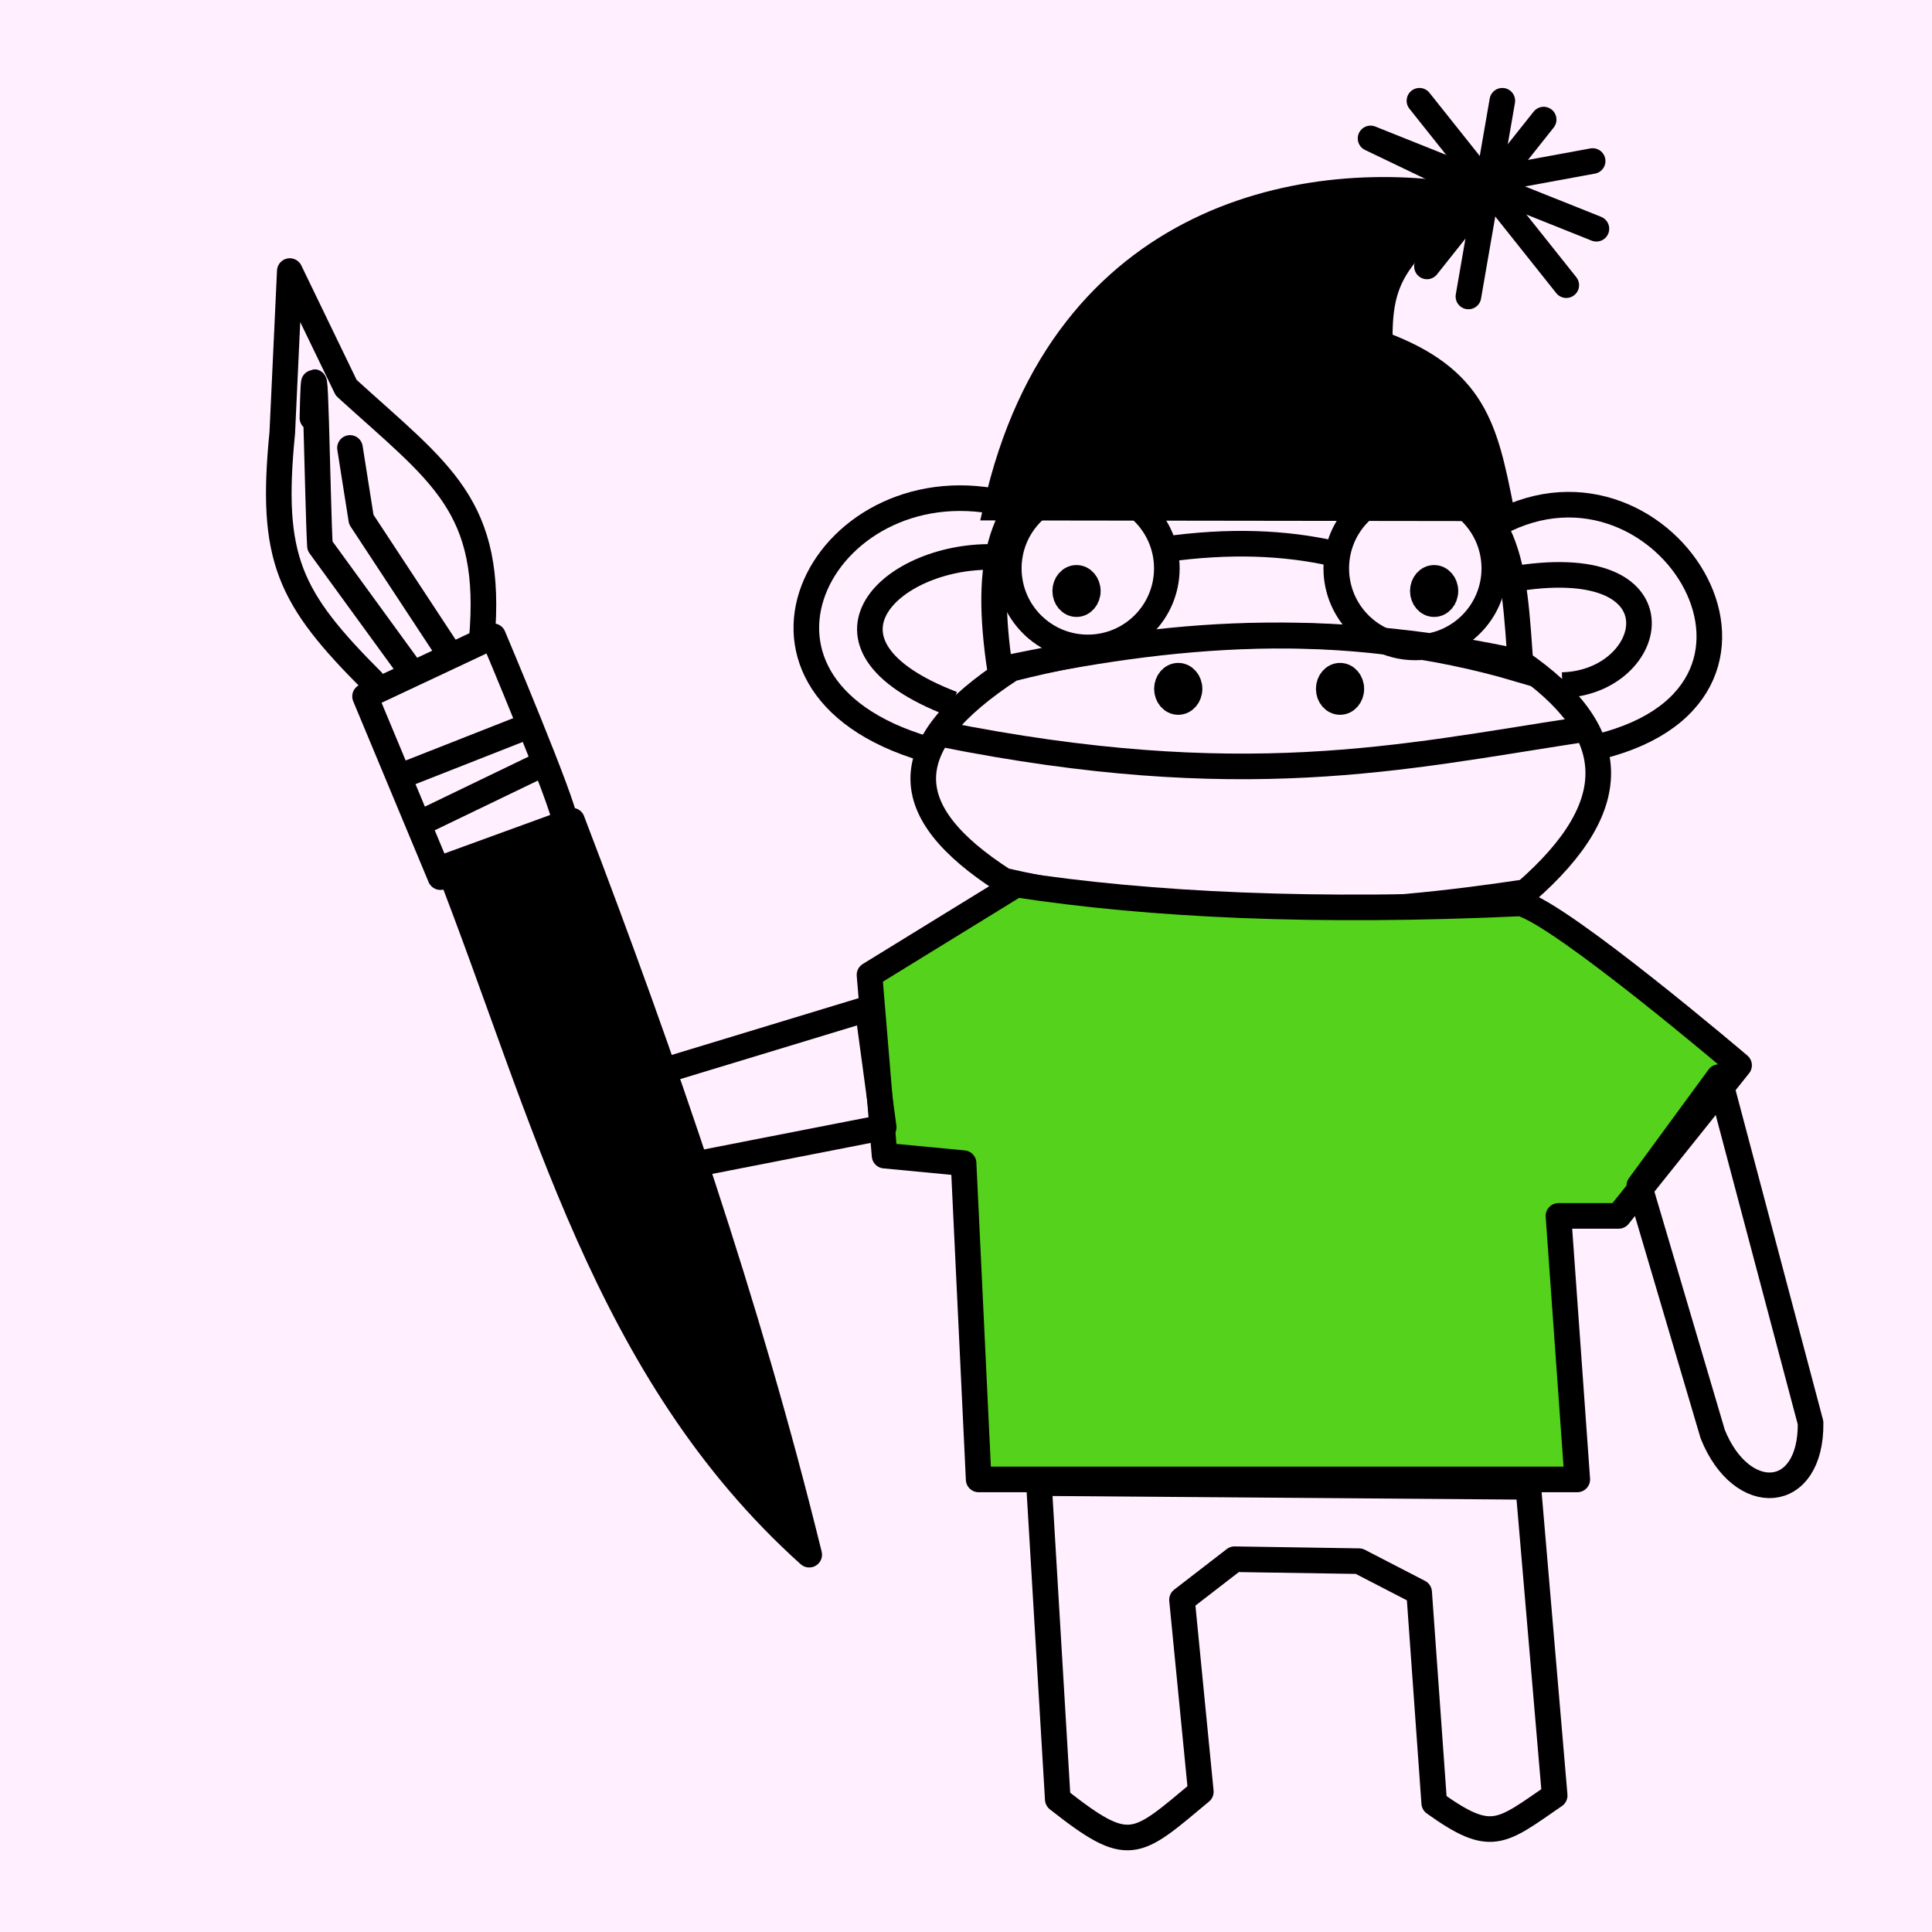
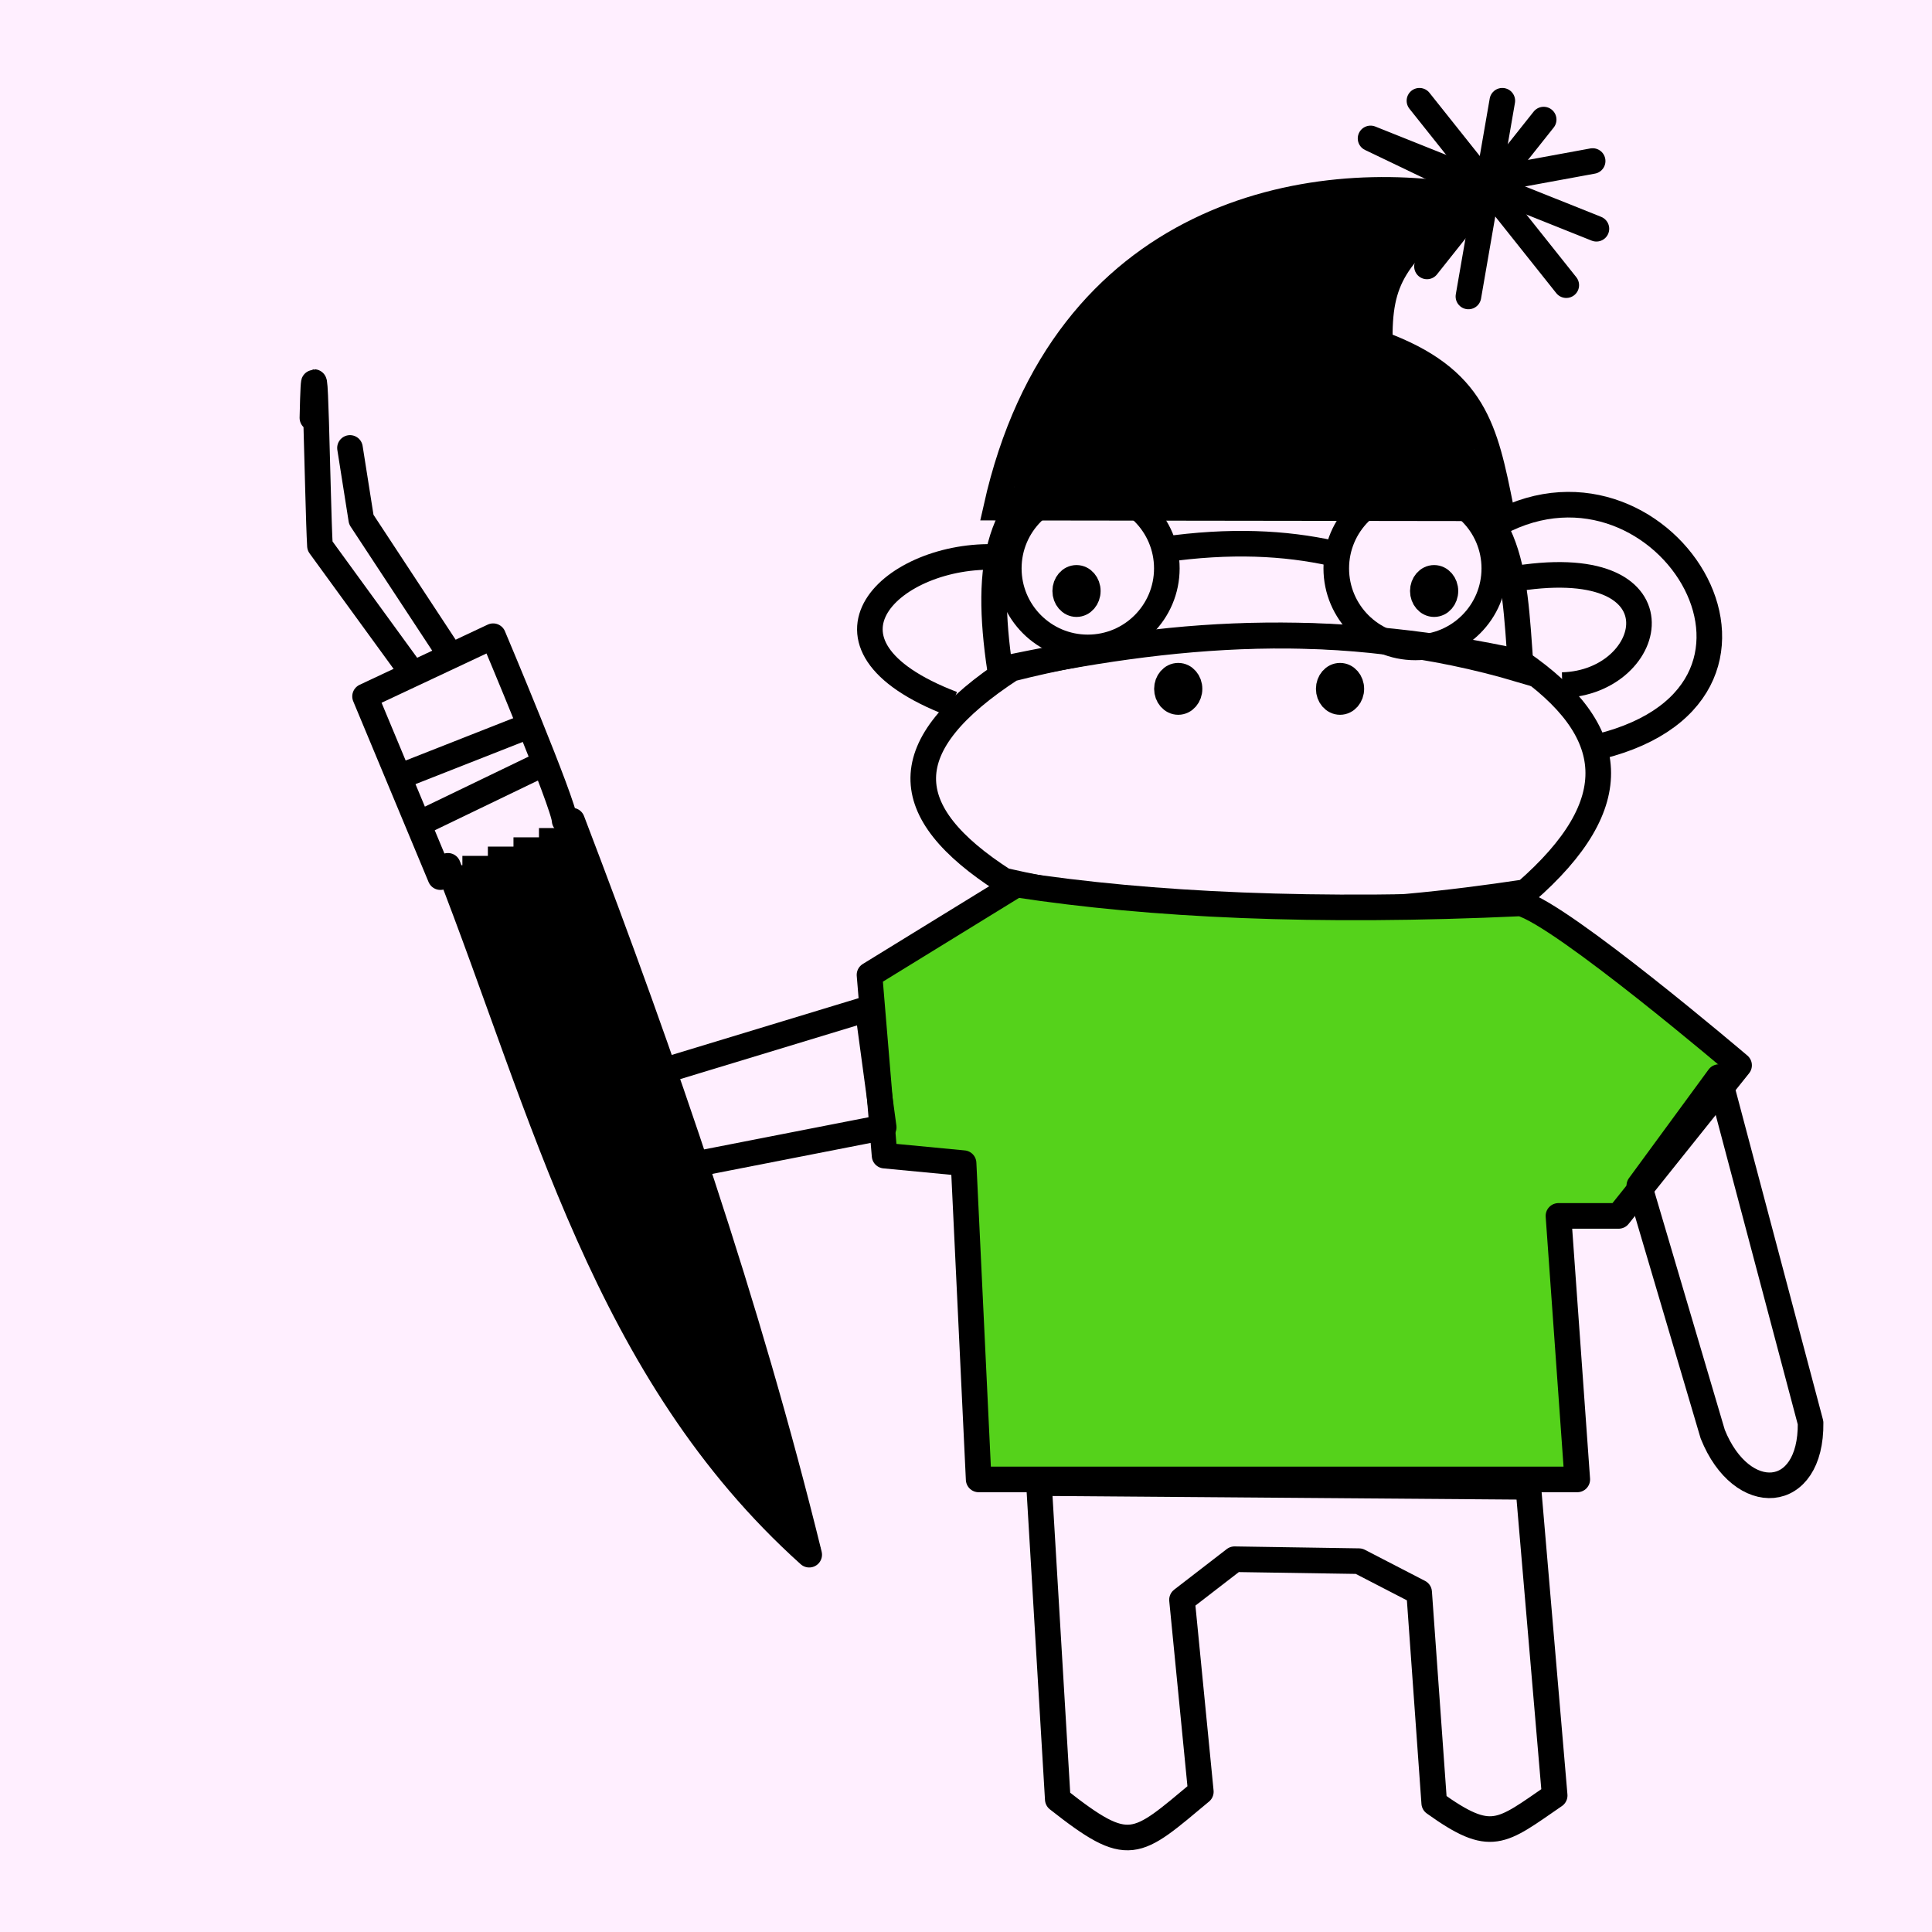
<svg xmlns="http://www.w3.org/2000/svg" xmlns:ns1="http://www.inkscape.org/namespaces/inkscape" xmlns:ns2="http://sodipodi.sourceforge.net/DTD/sodipodi-0.dtd" width="20mm" height="20mm" viewBox="0 0 20 20" version="1.1" id="0_svg8" ns1:version="1.2.1 (9c6d41e410, 2022-07-14)" ns2:docname="BackgroundBooBooKitty.svg" xml:space="preserve">
  <defs id="0_defs2" />
  <ns2:namedview id="0_base" pagecolor="#ffffff" bordercolor="#666666" borderopacity="1.0" ns1:pageopacity="0.0" ns1:pageshadow="2" ns1:zoom="6.79" ns1:cx="89.322533" ns1:cy="56.111929" ns1:document-units="mm" ns1:current-layer="layer2" showgrid="0_false" ns1:window-width="1920" ns1:window-height="1057" ns1:window-x="-8" ns1:window-y="-8" ns1:window-maximized="1" ns1:showpageshadow="2" ns1:pagecheckerboard="false" ns1:deskcolor="#d1d1d1" />
  <g ns1:groupmode="layer" id="0_layer2" ns1:label="BackgroundPinkBunny">
    <rect style="display:inline;fill:#ffefff;fill-opacity:1;stroke:none;stroke-width:0.265;stroke-linecap:round;stroke-linejoin:round;stroke-opacity:0.412;paint-order:stroke fill markers" id="0_rect4821" width="20" height="20" x="0" y="0" />
  </g>
  <defs id="1_defs2" />
  <ns2:namedview id="1_base" pagecolor="#ffffff" bordercolor="#666666" borderopacity="1.0" ns1:pageopacity="0.0" ns1:pageshadow="2" ns1:zoom="6.79" ns1:cx="89.617084" ns1:cy="56.111929" ns1:document-units="mm" ns1:current-layer="layer14" showgrid="1_false" ns1:window-width="1920" ns1:window-height="1057" ns1:window-x="-8" ns1:window-y="-8" ns1:window-maximized="1" ns1:showpageshadow="2" ns1:pagecheckerboard="0" ns1:deskcolor="#d1d1d1" />
  <g ns1:groupmode="layer" id="1_layer14" ns1:label="booboosuit" style="display:inline">
    <path style="fill:none;stroke:#000000;stroke-width:0.265;stroke-linecap:butt;stroke-linejoin:miter;stroke-opacity:1;stroke-dasharray:none" d="m 10.352,6.931 c -0.163,-1.101 -0.03,-1.777 0.779,-2.205 1.364,-0.537 2.419,-0.25 3.479,0.023 1.045,0.471 1.057,1.055 1.134,2.184 -1.858,-0.553 -3.636,-0.378 -5.391,-0.003 z" id="1_path3440" ns2:nodetypes="ccccc" />
    <path style="fill:none;stroke:#000000;stroke-width:0.265;stroke-linecap:butt;stroke-linejoin:miter;stroke-opacity:1;stroke-dasharray:none" d="M 10.469,6.923 C 9.249,7.718 9.284,8.403 10.392,9.116 12.507,9.596 14.192,9.475 15.792,9.235 16.846,8.316 16.762,7.561 15.738,6.856 13.982,6.469 12.225,6.478 10.469,6.923 Z" id="1_path3442" ns2:nodetypes="ccccc" />
    <path style="fill:#55d21b;fill-opacity:1;stroke:#000000;stroke-width:0.265;stroke-linecap:butt;stroke-linejoin:round;stroke-opacity:1;stroke-dasharray:none" d="m 15.743,9.352 c 0.429,0.117 2.26,1.676 2.26,1.676 l -1.247,1.559 -0.623,-1e-6 0.195,2.728 H 10.131 L 9.975,12.041 9.157,11.963 9.001,10.092 10.521,9.157 c 1.394,0.213 3.1,0.293 5.222,0.195 z" id="1_path3540" ns2:nodetypes="ccccccccccc" />
    <path style="fill:none;stroke:#000000;stroke-width:0.265;stroke-linecap:round;stroke-linejoin:round;stroke-opacity:1;stroke-dasharray:none" d="m 10.755,15.353 0.195,3.273 c 0.744,0.586 0.801,0.489 1.481,-0.078 l -0.195,-1.987 0.544,-0.42 1.288,0.02 0.623,0.322 0.156,2.182 c 0.594,0.425 0.685,0.308 1.247,-0.078 l -0.273,-3.195 z" id="1_path3542" ns2:nodetypes="ccccccccccc" />
    <path style="fill:none;stroke:#000000;stroke-width:0.265;stroke-linecap:butt;stroke-linejoin:round;stroke-dasharray:none;stroke-opacity:1" d="m 18.743,14.729 c 0.01,0.817 -0.713,0.865 -1.013,0.117 l -0.76,-2.572 0.824,-1.124 z" id="1_path3544" ns2:nodetypes="ccccc" />
    <path style="fill:none;stroke:#000000;stroke-width:0.265;stroke-linecap:butt;stroke-linejoin:round;stroke-opacity:1;stroke-dasharray:none" d="m 6.546,11.183 c -0.377,0.589 -0.191,0.533 0.312,0.935 L 9.148,11.67 8.982,10.443 Z" id="1_path3615" ns2:nodetypes="ccccc" />
-     <path style="fill:none;stroke:#000000;stroke-width:0.265;stroke-linecap:butt;stroke-linejoin:miter;stroke-opacity:1;stroke-dasharray:none" d="M 10.443,5.222 C 8.559,4.739 7.281,7.078 9.586,7.754" id="1_path3706" ns2:nodetypes="cc" />
    <path style="fill:none;stroke:#000000;stroke-width:0.265;stroke-linecap:butt;stroke-linejoin:miter;stroke-opacity:1;stroke-dasharray:none" d="m 15.509,5.416 c 1.741,-0.934 3.408,1.825 0.935,2.338" id="1_path3708" ns2:nodetypes="cc" />
-     <path style="fill:none;stroke:#000000;stroke-width:0.265;stroke-linecap:butt;stroke-linejoin:miter;stroke-opacity:1;stroke-dasharray:none" d="M 9.742,7.598 C 12.857,8.222 14.513,7.837 16.327,7.56" id="1_path3710" ns2:nodetypes="cc" />
    <ellipse style="display:inline;fill:none;stroke:#000000;stroke-width:0.265;stroke-linecap:round;stroke-linejoin:round;stroke-dasharray:none" id="1_path3669-7-6" cx="13.872" cy="7.131" rx="0.117" ry="0.136" />
    <ellipse style="display:inline;fill:none;stroke:#000000;stroke-width:0.265;stroke-linecap:round;stroke-linejoin:round;stroke-dasharray:none" id="1_path3669-7-8" cx="12.197" cy="7.131" rx="0.117" ry="0.136" />
    <path style="display:inline;fill:none;stroke:#000000;stroke-width:0.265;stroke-linecap:butt;stroke-linejoin:miter;stroke-opacity:1;stroke-dasharray:none" d="M 9.859,7.287 C 8.226,6.662 9.248,5.718 10.326,5.767" id="1_path4459" ns2:nodetypes="cc" />
    <path style="display:inline;fill:none;stroke:#000000;stroke-width:0.265;stroke-linecap:butt;stroke-linejoin:miter;stroke-opacity:1;stroke-dasharray:none" d="m 15.626,6.001 c 1.856,-0.328 1.533,1.068 0.546,1.091" id="1_path4461" ns2:nodetypes="cc" />
  </g>
  <defs id="2_defs2" />
  <ns2:namedview id="2_base" pagecolor="#ffffff" bordercolor="#666666" borderopacity="1.0" ns1:pageopacity="0.0" ns1:pageshadow="2" ns1:zoom="6.79" ns1:cx="89.469809" ns1:cy="56.111929" ns1:document-units="mm" ns1:current-layer="layer14" showgrid="2_false" ns1:window-width="1920" ns1:window-height="1057" ns1:window-x="-8" ns1:window-y="-8" ns1:window-maximized="1" ns1:showpageshadow="2" ns1:pagecheckerboard="0" ns1:deskcolor="#d1d1d1" />
  <g ns1:groupmode="layer" id="2_layer14" ns1:label="booboosuit" style="display:inline" />
  <defs id="3_defs2" />
  <ns2:namedview id="3_base" pagecolor="#ffffff" bordercolor="#666666" borderopacity="1.0" ns1:pageopacity="0.0" ns1:pageshadow="2" ns1:zoom="6.79" ns1:cx="89.322533" ns1:cy="56.111929" ns1:document-units="mm" ns1:current-layer="svg8" showgrid="3_false" ns1:window-width="1920" ns1:window-height="1057" ns1:window-x="-8" ns1:window-y="-8" ns1:window-maximized="1" ns1:showpageshadow="2" ns1:pagecheckerboard="0" ns1:deskcolor="#d1d1d1" />
  <g ns1:groupmode="layer" id="3_layer21" ns1:label="paintbrush" style="display:inline" transform="translate(1.831,-0.74)">
    <path style="display:inline;fill:none;stroke:#000000;stroke-width:0.265px;stroke-linecap:round;stroke-linejoin:round;stroke-opacity:1" d="m 4.014,9.235 c 0,-0.156 -0.74,-1.909 -0.74,-1.909 L 1.948,7.949 2.728,9.82" id="3_path4512" />
    <path style="display:inline;fill:none;stroke:#000000;stroke-width:0.265px;stroke-linecap:round;stroke-linejoin:round;stroke-opacity:1" d="M 2.572,9.235 3.702,8.69" id="3_path4514" />
    <path style="display:inline;fill:none;stroke:#000000;stroke-width:0.265px;stroke-linecap:round;stroke-linejoin:round;stroke-opacity:1" d="M 2.338,8.767 3.624,8.261" id="3_path4516" />
-     <path style="display:inline;fill:none;stroke:#000000;stroke-width:0.265px;stroke-linecap:round;stroke-linejoin:round;stroke-opacity:1" d="M 3.156,7.365 C 3.281,5.969 2.729,5.643 1.753,4.754 L 1.169,3.546 1.091,5.222 c -0.13,1.305 0.072,1.708 0.935,2.572" id="3_path4518" ns2:nodetypes="ccccc" />
    <path style="display:inline;fill:none;stroke:#000000;stroke-width:0.265px;stroke-linecap:round;stroke-linejoin:round;stroke-opacity:1" d="m 1.403,5.066 c 0.026,-1.208 0.052,0.883 0.078,1.325 L 2.416,7.676" id="3_path4528" ns2:nodetypes="ccc" />
    <path style="display:inline;fill:none;stroke:#000000;stroke-width:0.265px;stroke-linecap:round;stroke-linejoin:round;stroke-opacity:1" d="M 1.792,5.377 1.909,6.118 2.806,7.482" id="3_path4530" />
    <g id="3_g5718">
-       <path style="display:inline;fill:none;stroke:#000000;stroke-width:0.265px;stroke-linecap:round;stroke-linejoin:round;stroke-opacity:1" d="M 4.091,9.235 C 5.047,11.737 5.908,14.237 6.546,16.834 4.438,14.94 3.809,12.269 2.806,9.703 Z" id="3_path4510" ns2:nodetypes="cccc" />
+       <path style="display:inline;fill:none;stroke:#000000;stroke-width:0.265px;stroke-linecap:round;stroke-linejoin:round;stroke-opacity:1" d="M 4.091,9.235 C 5.047,11.737 5.908,14.237 6.546,16.834 4.438,14.94 3.809,12.269 2.806,9.703 " id="3_path4510" ns2:nodetypes="cccc" />
      <path style="fill:none;stroke:#000000;stroke-width:0.265px" d="M 2.823,9.697 V 9.748 m 0.265,0.705 V 9.6 M 3.352,9.504 v 1.672 m 0.265,0.722 V 9.408 M 3.881,9.312 v 3.293 m 0.265,0.646 V 9.378 m 0.265,0.702 v 3.76 m 0.265,0.531 v -3.57 m 0.265,0.74 v 3.304 m 0.265,0.422 v -2.963 m 0.265,0.791 v 2.548 m 0.265,0.337 v -2.056 m 0.265,0.879 v 1.487 m 0.265,0.275 v -0.823 m 0.265,1.017 v 0.058" id="3_path5716" />
    </g>
  </g>
  <defs id="4_defs2" />
  <ns2:namedview id="4_base" pagecolor="#ffffff" bordercolor="#666666" borderopacity="1.0" ns1:pageopacity="0.0" ns1:pageshadow="2" ns1:zoom="6.79" ns1:cx="89.322533" ns1:cy="56.111929" ns1:document-units="mm" ns1:current-layer="layer20" showgrid="4_false" ns1:window-width="1920" ns1:window-height="1057" ns1:window-x="-8" ns1:window-y="-8" ns1:window-maximized="1" ns1:showpageshadow="2" ns1:pagecheckerboard="0" ns1:deskcolor="#d1d1d1" />
  <g ns1:groupmode="layer" id="4_layer20" ns1:label="glasseseyes" style="display:inline">
    <ellipse style="display:inline;fill:none;stroke:#000000;stroke-width:0.265;stroke-linecap:round;stroke-linejoin:round" id="4_path3669-1" cx="11.144" cy="6.118" rx="0.117" ry="0.136" />
    <ellipse style="display:inline;fill:none;stroke:#000000;stroke-width:0.265;stroke-linecap:round;stroke-linejoin:round" id="4_path3669-1-9" cx="14.846" cy="6.118" rx="0.117" ry="0.136" />
    <circle style="fill:none;fill-opacity:1;stroke:#000000;stroke-width:0.265;stroke-linecap:round;stroke-linejoin:round" id="4_path4433" cx="11.261" cy="5.884" r="0.818" />
    <circle style="fill:none;fill-opacity:1;stroke:#000000;stroke-width:0.265;stroke-linecap:round;stroke-linejoin:round" id="4_path4433-9" cx="14.651" cy="5.884" r="0.818" />
    <path style="fill:none;stroke:#000000;stroke-width:0.265px;stroke-linecap:butt;stroke-linejoin:miter;stroke-opacity:1" d="m 12.041,5.689 c 0.697,-0.1 1.264,-0.069 1.753,0.039" id="4_path4457" ns2:nodetypes="cc" />
  </g>
  <defs id="5_defs2" />
  <ns2:namedview id="5_base" pagecolor="#ffffff" bordercolor="#666666" borderopacity="1.0" ns1:pageopacity="0.0" ns1:pageshadow="2" ns1:zoom="6.79" ns1:cx="89.322533" ns1:cy="56.111929" ns1:document-units="mm" ns1:current-layer="svg8" showgrid="5_false" ns1:window-width="1920" ns1:window-height="1057" ns1:window-x="-8" ns1:window-y="-8" ns1:window-maximized="1" ns1:showpageshadow="2" ns1:pagecheckerboard="0" ns1:deskcolor="#d1d1d1" />
  <g ns1:groupmode="layer" id="5_layer16" ns1:label="skihat" style="display:inline">
    <path style="fill:none;stroke:#000000;stroke-width:0.265px;stroke-linecap:round;stroke-linejoin:round;stroke-opacity:1" d="m 15.201,3.069 0.351,-2.026" id="5_path4087" />
    <path style="fill:none;stroke:#000000;stroke-width:0.265px;stroke-linecap:round;stroke-linejoin:round;stroke-opacity:1" d="m 14.694,1.043 1.52,1.909" id="5_path4089" />
    <path style="fill:none;stroke:#000000;stroke-width:0.265px;stroke-linecap:round;stroke-linejoin:round;stroke-opacity:1" d="M 16.487,1.667 15.006,1.939" id="5_path4091" />
    <path style="fill:none;stroke:#000000;stroke-width:0.265px;stroke-linecap:round;stroke-linejoin:round;stroke-opacity:1" d="M 15.162,1.9 14.188,1.433 16.526,2.368" id="5_path4093" />
    <path style="fill:none;stroke:#000000;stroke-width:0.265px;stroke-linecap:round;stroke-linejoin:round;stroke-opacity:1" d="M 15.98,1.238 14.772,2.758" id="5_path4095" />
    <g id="5_g4224">
      <path style="fill:none;stroke:#000000;stroke-width:0.265px;stroke-linecap:butt;stroke-linejoin:miter;stroke-opacity:1" d="m 15.536,5.262 -5.223,-0.007 c 0.687,-3.072 3.263,-3.51 4.896,-3.21 -0.779,0.589 -0.938,0.842 -0.925,1.511 0.986,0.36 1.089,0.892 1.253,1.705 z" id="5_path4014" ns2:nodetypes="ccccc" />
      <path style="fill:none;stroke:#000000;stroke-width:0.265px" d="m 10.366,5.042 v 0.212 m 0.265,3.55e-4 V 4.277 M 10.895,3.768 v 1.487 m 0.265,3.55e-4 V 3.389 m 0.265,-0.301 v 2.168 m 0.265,3.55e-4 V 2.848 m 0.265,-0.199 v 2.608 m 0.265,3.55e-4 V 2.484 M 12.483,2.35 v 2.907 m 0.265,3.55e-4 V 2.239 m 0.265,-0.088 v 3.107 m 0.265,3.55e-4 V 2.081 M 13.541,2.031 V 5.259 m 0.265,3.55e-4 V 1.994 M 14.07,1.975 V 5.26 M 14.335,3.032 V 1.968 m 0,1.609 V 5.26 M 14.599,2.576 V 1.974 m 0,1.719 V 5.261 M 14.864,2.322 V 1.996 m 0,1.859 V 5.261 M 15.128,2.108 V 2.033 m 0,2.078 V 5.261 m 0.265,3.55e-4 V 4.652" id="5_path4222" />
    </g>
  </g>
</svg>